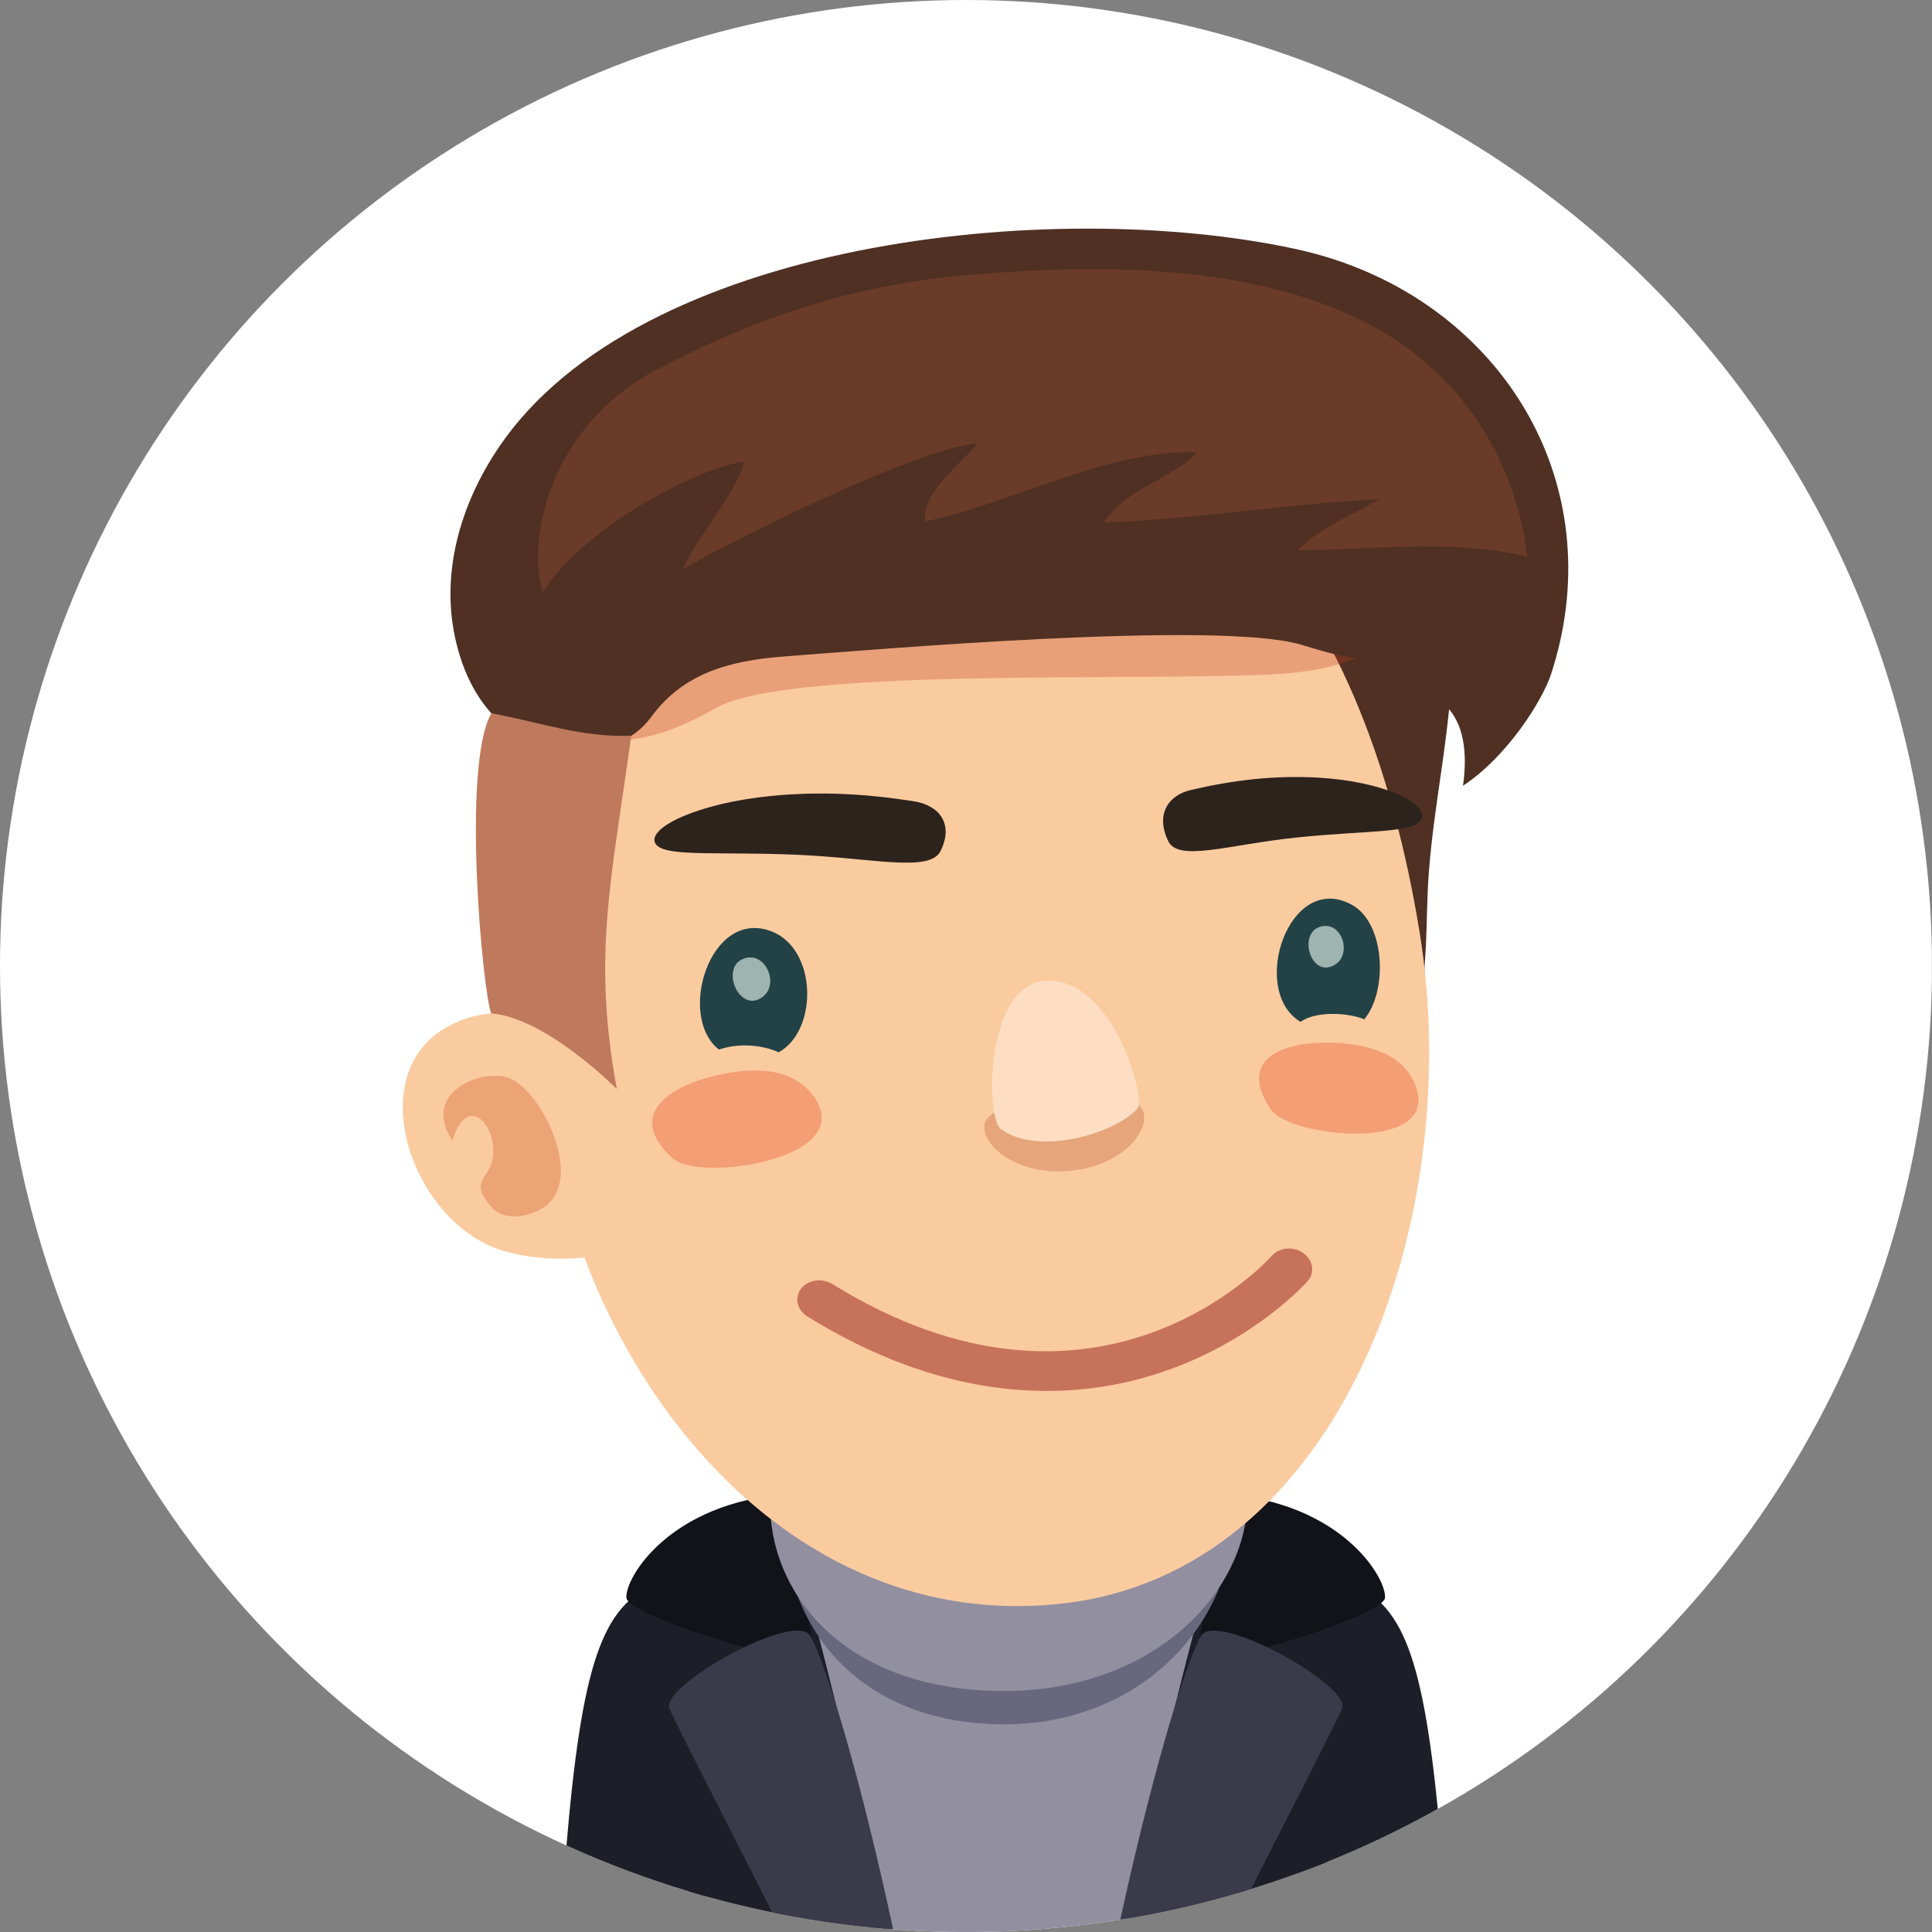
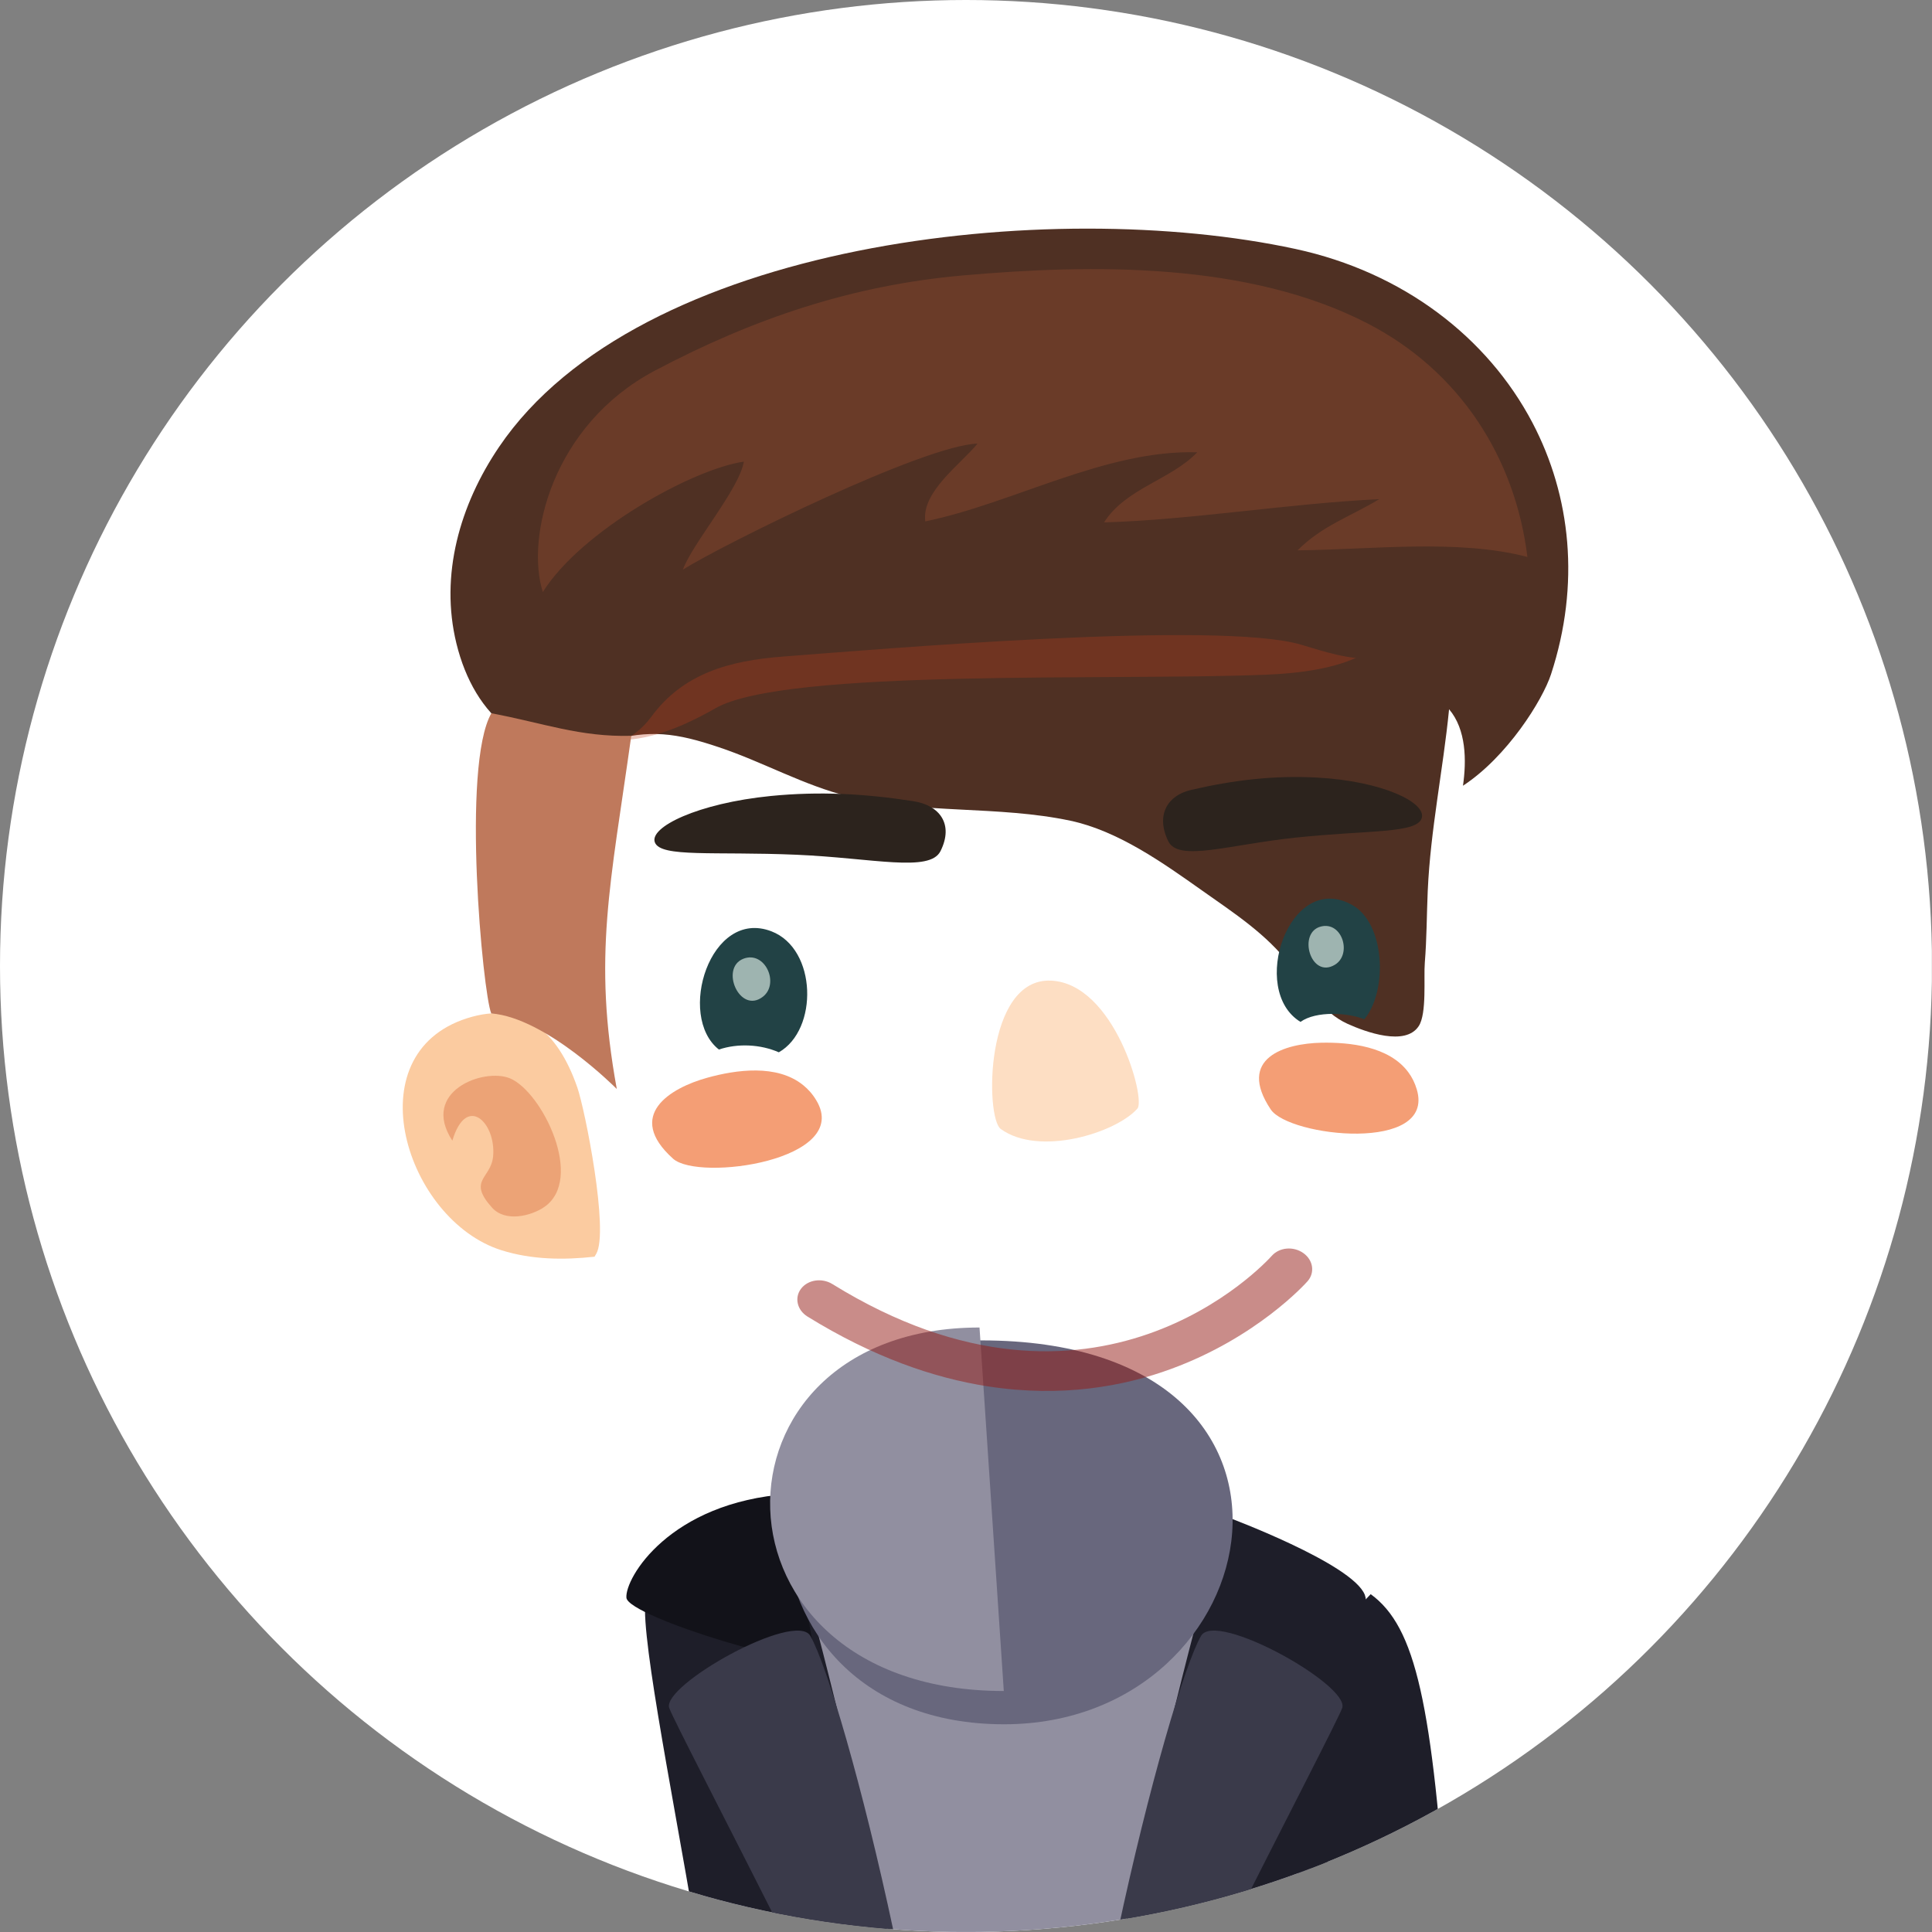
<svg xmlns="http://www.w3.org/2000/svg" xmlns:xlink="http://www.w3.org/1999/xlink" version="1.1" id="Ebene_1" x="0px" y="0px" width="130px" height="130px" viewBox="0 0 130 130" enable-background="new 0 0 130 130" xml:space="preserve">
  <rect x="0" y="0" width="130" height="130" fill="#808080" stroke="none" />
  <g>
    <defs>
      <circle id="SVGID_1_" cx="65" cy="65" r="65" />
    </defs>
    <clipPath id="SVGID_2_">
      <use xlink:href="#SVGID_1_" overflow="visible" />
    </clipPath>
    <rect x="-0.006" clip-path="url(#SVGID_2_)" fill="#FFFFFF" width="129.998" height="129.998" />
    <g clip-path="url(#SVGID_2_)">
      <g>
        <path fill="#1E1E29" d="M92.231,107.268c0,0-6.613,6.946-6.615,6.942c0.891,1.812,1.543,8.673,2.024,15.788h9.765     C96.387,114.623,95.267,109.474,92.231,107.268z" />
      </g>
      <g>
-         <path fill="#1E1E29" d="M42.856,107.268c-3.036,2.206-4.155,7.355-5.174,22.73h9.764c0.481-7.115,1.133-13.977,2.023-15.788     C49.467,114.214,42.856,107.268,42.856,107.268z" />
-       </g>
+         </g>
      <g>
        <path fill="#918FA0" d="M82.896,102.925c-9.637-5.173-23.687-3.39-30.092,0.772c-8.056,5.24-7.107,13.623-5.089,26.301h39.74     C89.664,117.604,90.783,107.162,82.896,102.925z" />
        <g>
          <path fill="#1E1E29" d="M43.506,107.319c-0.621,1.62,1.578,12.423,3.324,22.679h12.888c-2.148-10.289-4.772-21.074-6.884-27.943      C52.833,102.055,44.318,105.206,43.506,107.319z" />
          <path fill="#121219" d="M42.15,107.508c0.109,1.309,13.028,5.177,12.701,3.872c-0.327-1.306-1.789-10.853-1.789-10.853      C45.032,101.084,42.041,106.204,42.15,107.508z" />
          <path fill="#3A3A4A" d="M45.032,114.931c0.246,0.692,3.707,7.361,7.594,15.067h7.509c-2.093-9.825-4.511-18.029-5.611-19.924      C53.521,108.347,44.487,113.409,45.032,114.931z" />
        </g>
        <g>
          <path fill="#1E1E29" d="M91.837,107.319c-0.812-2.113-9.327-5.265-9.327-5.265c-2.113,6.869-4.737,17.654-6.885,27.943h12.889      C90.26,119.742,92.459,108.939,91.837,107.319z" />
-           <path fill="#121219" d="M82.281,100.527c0,0-1.464,9.547-1.791,10.853c-0.327,1.305,12.594-2.563,12.703-3.872      C93.301,106.204,90.312,101.084,82.281,100.527z" />
          <path fill="#3A3A4A" d="M80.817,110.074c-1.099,1.895-3.517,10.099-5.611,19.924h7.512c3.888-7.706,7.348-14.375,7.594-15.067      C90.855,113.409,81.821,108.347,80.817,110.074z" />
        </g>
        <path fill="#68677D" d="M66.033,90.192c-17.877,0-17.832,25.831,1.531,25.831C85.664,116.023,90.898,90.192,66.033,90.192z" />
-         <path fill="#918FA0" d="M65.91,89.325c-19.076,0-19.027,24.459,1.633,24.459C86.857,113.784,92.441,89.325,65.91,89.325z" />
+         <path fill="#918FA0" d="M65.91,89.325c-19.076,0-19.027,24.459,1.633,24.459z" />
      </g>
      <g>
        <path fill="#4F3023" d="M87.17,16.752c-16.49-3.563-44.208-0.518-53.585,13.315c-2.645,3.901-4.003,8.629-2.872,13.238     c1.206,4.911,4.751,8.163,10.174,6.576c2.822-0.827,4.651-0.556,7.475,0.395c2.968,0.989,5.73,2.578,8.779,3.324     c4.878,1.191,10.012,0.591,14.887,1.625c3.219,0.688,6.233,2.841,8.844,4.686c2.15,1.521,4.357,2.945,5.949,5.045     c1.079,1.421,2.166,3.173,3.852,3.935c1.213,0.549,3.896,1.533,4.793,0.148c0.551-0.848,0.323-3.26,0.406-4.262     c0.131-1.606,0.127-3.222,0.197-4.83c0.184-4.124,1.033-8.14,1.436-12.224c1.16,1.364,1.177,3.458,0.935,5.147     c2.983-1.952,5.357-5.763,5.925-7.501c1.979-6.056,1.337-11.992-1.248-16.921C100.093,22.694,94.416,18.318,87.17,16.752z" />
-         <path fill="#FBCBA0" d="M59.397,29.274c-15.621,3.682-25.835,26.747-22.121,47.868c2.781,15.819,15.727,32.793,34.151,30.764     c18.799-2.077,27.272-25.823,24.078-45.288C92.033,41.458,81.277,24.121,59.397,29.274z" />
        <path opacity="0.3" fill="#BF3D1C" d="M80.296,32.334c-6.155-1.535-12.485-2.271-18.849-2.133     c-5.647,0.124-11.786,0.054-16.954,2.568c-2.839,1.387-6.321,3.26-7.28,6.411c-0.789,2.575-1.707,5.984-0.202,8.159     c3.191,4.611,8.958,1.554,11.135,0.315c4.736-2.693,26.754-1.837,36.993-2.252c4.258-0.173,10.377-1.15,8.389-6.828     C91.959,34.093,84.36,33.346,80.296,32.334z" />
        <path fill="#FBCBA0" d="M31.44,68.512c-7.648,2.43-4.108,13.59,2.295,15.612c2.05,0.646,4.205,0.663,6.269,0.437     c0.036-0.065,0.077-0.127,0.117-0.198c0.868-1.502-0.747-9.677-1.279-11.204C37.501,69.299,35.112,67.345,31.44,68.512z" />
        <path opacity="0.3" fill="#C94817" d="M34.314,72.558c-1.77-0.729-6.048,0.879-3.876,4.195c0.95-3.188,2.949-1.198,2.743,1.05     c-0.139,1.51-1.75,1.591-0.075,3.455c0.908,1.01,2.648,0.556,3.512-0.037C39.363,79.34,36.47,73.452,34.314,72.558z" />
        <path fill="#4F3023" d="M88.021,24.137c-1.138-1.018-2.48-1.832-3.943-2.47c-3.713-1.622-8.197-2.116-11.988-1.946     c-3.17,0.136-6.324-0.421-9.525-0.279c-3.501,0.162-6.977,0.691-10.401,1.404c-4.001,0.831-8.24,1.987-11.764,4.08     c-3.072,1.821-4.163,5.876-5.494,8.969c-0.6,1.396-0.442,3.266-0.473,4.744c-0.05,2.593-0.017,5.347,0.206,7.929     c0.4,4.636,6.674,5.107,9.177,1.675c2.141-2.934,5.276-3.793,8.877-4.064c5.963-0.452,29.313-2.462,34.875-0.794     c3.053,0.917,7.117,2.322,7.533-2.491c0.227-2.632-0.954-5.99-1.92-8.448C92.002,29.443,90.486,26.353,88.021,24.137z" />
        <path fill="#6A3B28" d="M92.037,21.772c-8.025-4.153-18.541-4.005-27.241-3.239c-7.43,0.652-14.092,2.895-20.743,6.413     c-6.869,3.637-8.7,11.214-7.527,14.89c2.559-4.087,10.039-8.27,13.524-8.773c-0.292,1.828-3.483,5.54-4.099,7.265     c2.754-1.725,16.242-8.381,19.826-8.479c-1.146,1.4-3.78,3.245-3.517,5.234c5.896-1.208,12.161-4.842,18.299-4.647     c-1.812,1.877-4.79,2.402-6.271,4.716c5.906-0.173,12.402-1.27,18.52-1.565c-1.978,1.192-3.83,1.777-5.498,3.443     c4.869-0.037,10.767-0.785,15.466,0.446C101.955,30.784,98.214,24.965,92.037,21.772z" />
        <path fill="#BF795C" d="M33.063,47.994c-2.025,3.537-0.575,18.837-0.008,20.197c3.707,0.288,8.448,5.086,8.448,5.086     c-1.629-8.91-0.419-13.777,0.974-23.766C39.003,49.604,36.534,48.642,33.063,47.994z" />
      </g>
      <g>
        <path fill="#F49E75" d="M94.763,72.15c-1.29-1.749-3.946-2.024-5.84-1.988c-2.472,0.049-5.726,1.029-3.418,4.49     c1.231,1.845,11.108,2.945,9.827-1.349C95.201,72.861,95.009,72.479,94.763,72.15z" />
        <path fill="#F49E75" d="M54.051,73.023c-1.766-1.441-4.542-1.037-6.456-0.506c-2.499,0.688-5.551,2.535-2.306,5.449     c1.731,1.553,12.059,0.105,9.641-3.922C54.682,73.627,54.384,73.293,54.051,73.023z" />
        <g>
          <path fill="#224245" d="M51.912,62.668c-4.122-1.59-6.396,5.708-3.539,7.953c1.275-0.428,2.805-0.353,4.032,0.186      C55.073,69.293,54.982,63.855,51.912,62.668z" />
        </g>
-         <path opacity="0.3" fill="#B64E26" d="M71.695,74.869c-2.369,0.119-3.348-0.925-4.972,0.125     c-1.618,1.049,0.875,4.121,5.066,3.803c4.173-0.307,5.876-3.252,4.965-4.289C75.697,73.306,74.323,74.738,71.695,74.869z" />
        <path fill="#FDDEC3" d="M70.73,65.985c-4.471-0.213-4.441,9.212-3.394,9.98c2.575,1.873,7.74,0.274,9.198-1.37     C77.11,73.946,74.994,66.189,70.73,65.985z" />
        <g>
          <path fill="#224245" d="M90.962,60.88c-4.22-2.314-6.944,5.763-3.454,7.881c1.05-0.759,3.225-0.62,4.293-0.175      C93.384,66.691,93.227,62.125,90.962,60.88z" />
        </g>
        <path opacity="0.7" fill="#D4E5DD" d="M50.029,64.508c-1.622,0.623-0.247,3.775,1.312,2.553     C52.47,66.172,51.474,63.958,50.029,64.508z" />
        <path opacity="0.7" fill="#D4E5DD" d="M88.896,62.34c-1.614,0.387-0.712,3.551,0.919,2.58     C90.99,64.221,90.327,61.994,88.896,62.34z" />
        <path fill="#2C231D" d="M61.461,53.911c-3.249-0.508-6.315-0.673-9.587-0.352c-4.924,0.491-8.208,2.101-7.808,3.126     c0.4,1.027,3.966,0.594,9.535,0.829c5.13,0.221,8.958,1.208,9.683-0.244C64.196,55.442,63.211,54.18,61.461,53.911z" />
        <path fill="#2C231D" d="M88.635,52.322c-2.916-0.158-5.637,0.166-8.506,0.835c-1.547,0.358-2.386,1.668-1.518,3.447     c0.685,1.408,4.057,0.23,8.607-0.247c4.941-0.517,8.119-0.265,8.446-1.308C95.99,54.007,93.021,52.559,88.635,52.322z" />
        <g opacity="0.5">
          <path fill="#941914" d="M85.584,84.493C85.105,85.026,73.734,97.367,56,86.396c-0.702-0.427-1.637-0.287-2.099,0.319      c-0.46,0.602-0.264,1.444,0.433,1.873c4.401,2.721,8.473,4.126,12.107,4.693c5.031,0.787,9.232-0.019,12.345-1.163      c5.786-2.114,9.062-5.75,9.194-5.903c0.51-0.575,0.387-1.424-0.277-1.895C87.038,83.843,86.094,83.926,85.584,84.493z" />
        </g>
      </g>
    </g>
  </g>
</svg>